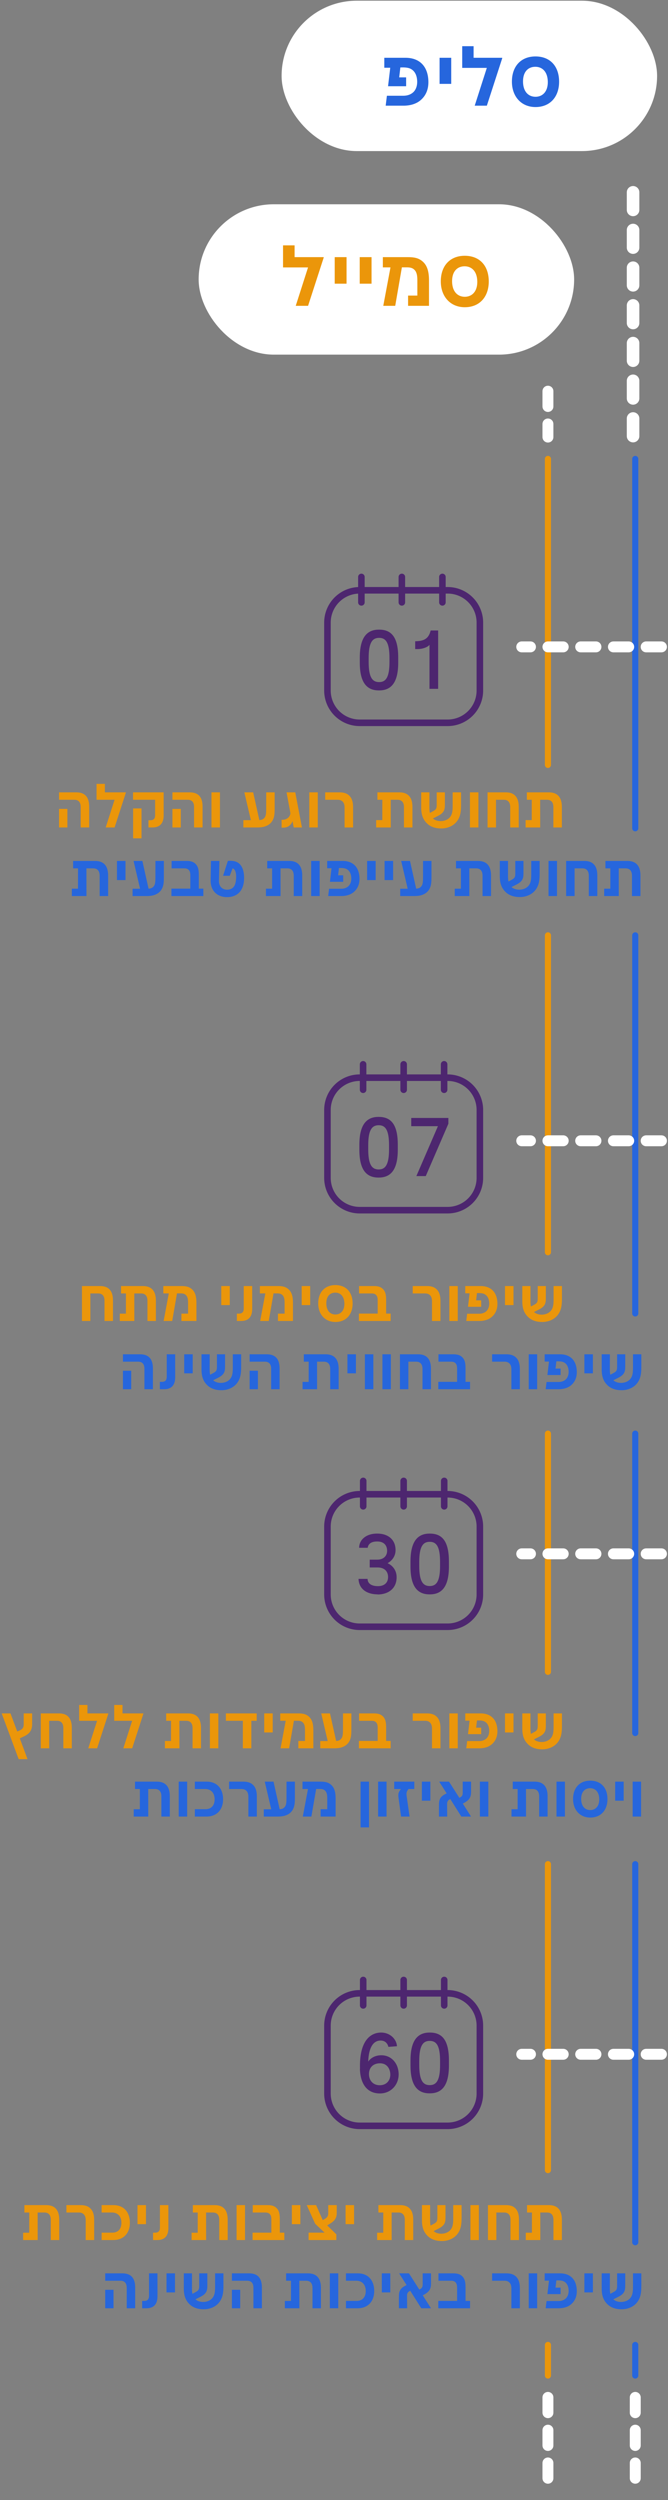
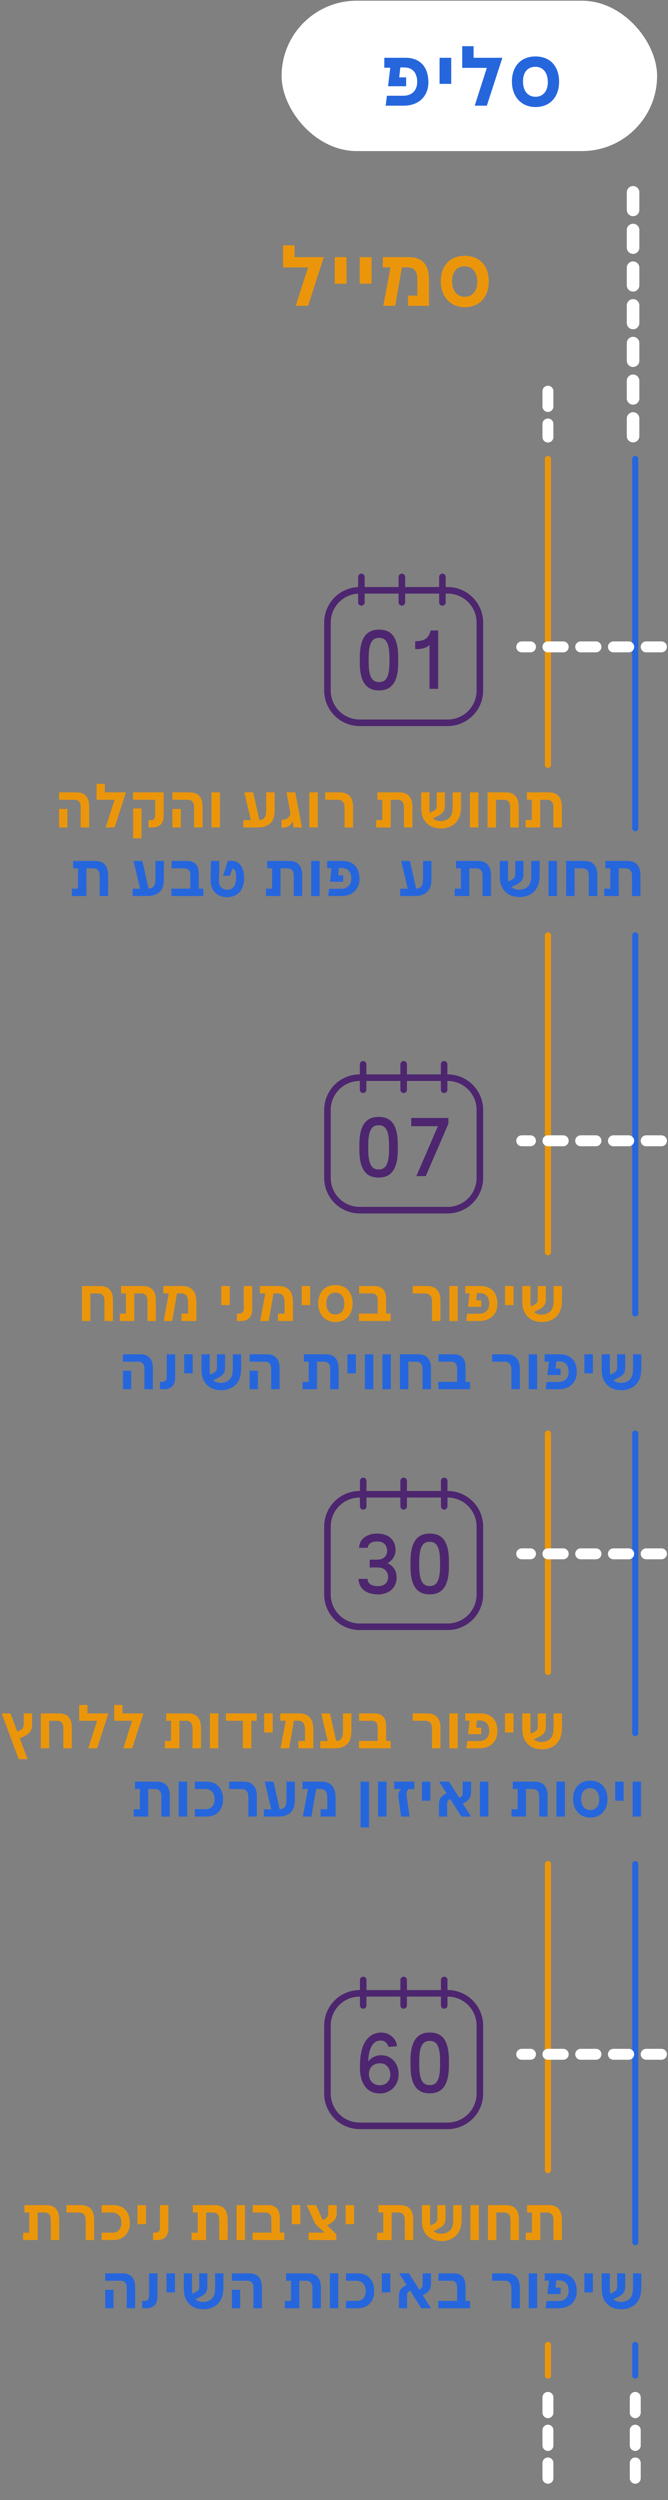
<svg xmlns="http://www.w3.org/2000/svg" width="306" height="1144" fill="none">
  <rect width="100%" height="100%" fill="#808080" stroke="none" />
  <style>.B{stroke-linejoin:round}.C{stroke-linecap:round}.D{stroke:#4d266f}.E{stroke-width:3}.F{fill:#eb960a}.G{fill:#4d266f}.H{fill:#2666dd}.I{stroke-dasharray:7 8}</style>
  <path d="M251 1073v14m0-234v140m0-337v109m0-337v145m0-363v140" stroke="#eb960a" stroke-width="2.8" class="B C" />
  <path d="M251 179v21m0 897v44" stroke="#fff" stroke-width="5" class="I B C" />
  <path d="M291 1073v14m0-234v173m0-370v137m0-365v173m0-391v169" stroke-width="2.8" stroke="#2666dd" class="B C" />
  <g stroke="#fff" class="B C">
    <path d="M290 88v112" stroke-width="5.752" stroke-dasharray="8.05 9.2" />
    <path d="M291 1097v44m12-619h-64m64 189h-64m64 229h-64m64-644h-64" stroke-width="5" class="I" />
  </g>
  <path d="M164.814 303.214v-2.347c0-10.072 3.961-12.762 8.801-12.762 5.085 0 8.801 2.641 8.801 12.762v2.347c0 10.121-3.96 12.712-8.801 12.712s-8.801-2.591-8.801-12.712zm13.593-.294v-1.857c0-6.944-1.613-9.193-4.743-9.193s-4.791 2.249-4.791 9.193v1.857c0 6.944 1.662 9.193 4.791 9.193s4.743-2.249 4.743-9.193zm18.334-7.871c-.88 1.173-3.276 1.907-5.134 1.956h-1.418v-3.57c3.716-.097 6.112-.88 7.09-4.938h3.423v26.696h-3.961v-20.095-.049z" class="G" />
  <path d="M165.549 264v11.637M202.659 264v11.637M184.081 264v11.637" class="B C D E" />
  <path d="M205.055 270.112h-40.289A14.77 14.77 0 0 0 150 284.878v31.097a14.77 14.77 0 0 0 14.766 14.766h40.289a14.77 14.77 0 0 0 14.766-14.766v-31.097a14.77 14.77 0 0 0-14.766-14.766z" class="B D E" />
  <path d="M164.619 526.174v-2.347c0-10.072 3.961-12.761 8.801-12.761 5.085 0 8.801 2.64 8.801 12.712v2.347c0 10.122-3.96 12.713-8.801 12.713s-8.801-2.591-8.801-12.713v.049zm13.593-.244v-1.858c0-6.943-1.614-9.192-4.743-9.192s-4.792 2.249-4.792 9.192v1.858c0 6.943 1.663 9.192 4.792 9.192s4.743-2.298 4.743-9.192zm22.393-10.609h-12.224v-3.765h17.015v2.64l-10.365 23.958h-4.303l9.877-22.833z" class="G" />
  <path d="M166.33 487.011v11.637m37.11-11.637v11.637m-18.528-11.637v11.637" class="B C D E" />
  <path d="M205.055 493.123h-40.289A14.77 14.77 0 0 0 150 507.889v31.097a14.77 14.77 0 0 0 14.766 14.766h40.289a14.77 14.77 0 0 0 14.766-14.766v-31.097a14.77 14.77 0 0 0-14.766-14.766z" class="B D E" />
  <path d="M173.077 729.557c-4.987 0-8.654-2.396-8.849-7.09h4.156c0 1.76 1.32 3.325 4.742 3.325 3.032 0 4.645-1.662 4.645-4.156 0-2.64-1.711-4.4-4.791-4.4h-3.619v-3.57h3.472c2.836 0 4.498-1.711 4.498-4.009 0-2.494-1.418-4.352-4.645-4.303-3.373 0-4.107 1.809-4.254 2.885h-3.911c0-3.765 3.325-6.552 8.312-6.503 4.938 0 8.508 2.787 8.361 7.872-.098 2.494-1.565 4.547-3.667 5.672 2.2.978 4.107 3.129 4.156 6.258.098 5.281-3.765 8.068-8.752 8.068l.146-.049zm14.962-12.712v-2.347c0-10.072 3.961-12.761 8.801-12.761 5.085 0 8.801 2.64 8.801 12.761v2.347c0 10.121-3.96 12.713-8.801 12.713s-8.801-2.592-8.801-12.713zm13.544-.293v-1.858c0-6.943-1.614-9.192-4.743-9.192s-4.792 2.249-4.792 9.192v1.858c0 6.943 1.663 9.192 4.792 9.192s4.743-2.249 4.743-9.192z" class="G" />
  <path d="M166.379 677.631v11.637m37.111-11.637v11.637m-18.58-11.637v11.637" class="B C D E" />
  <path d="M205.055 683.744h-40.289A14.77 14.77 0 0 0 150 698.51v31.097a14.77 14.77 0 0 0 14.766 14.766h40.289a14.77 14.77 0 0 0 14.766-14.766V698.51a14.77 14.77 0 0 0-14.766-14.766zm0 228.368h-40.289A14.77 14.77 0 0 0 150 926.878v31.097a14.77 14.77 0 0 0 14.766 14.766h40.289a14.77 14.77 0 0 0 14.766-14.766v-31.097a14.77 14.77 0 0 0-14.766-14.766z" class="B D E" />
  <path d="M164.913 946.68c-.391-13.055 4.89-16.527 9.535-16.624 4.449-.049 7.285 3.276 7.383 6.258l-3.912.294c-.342-1.467-1.418-2.934-3.667-2.885-3.472.049-5.378 3.569-5.574 9.632.831-1.32 2.738-2.738 5.427-2.885 5.036-.342 8.557 3.667 8.508 8.801-.049 4.939-3.765 8.655-8.557 8.655-5.622 0-8.947-3.961-9.192-11.246h.049zm13.886 2.738c0-2.689-1.467-5.525-5.183-5.281-2.982.196-4.742 2.249-4.596 5.281.147 2.787 2.054 4.743 4.939 4.743 3.031 0 4.791-2.103 4.84-4.743zm9.243-4.254v-2.347c0-10.073 3.96-12.762 8.801-12.762 5.085 0 8.801 2.64 8.801 12.762v2.347c0 10.121-3.96 12.712-8.801 12.712s-8.801-2.591-8.801-12.712zm13.544-.245v-1.858c0-6.943-1.614-9.192-4.743-9.192s-4.792 2.249-4.792 9.192v1.858c0 6.943 1.663 9.192 4.792 9.192s4.743-2.249 4.743-9.192z" class="G" />
  <path d="M166.379 906v11.637M203.49 906v11.637M184.91 906v11.637" class="B C D E" />
-   <rect x="91" y="93.473" width="172" height="68.8" rx="34.4" fill="#fff" />
  <path d="M134.951 117.659h13.327v.231l-7.154 22.052h-5.655l5.637-17.573h-11.454v-10.098h5.299v5.388zm18.375 12.149v-12.149h5.424v12.149h-5.424zm11.453 0v-12.149h5.423v12.149h-5.423zm28.972-10.026c1.998 1.819 2.766 4.603 2.766 8.546v11.614h-9.581v-4.692h4.246v-6.887c0-2.337-.303-3.853-1.302-4.87-.964-1-2.159-1.16-3.569-1.16h-2.212l-3.051 17.609h-5.477l3.301-17.591h-3.497v-4.692h11.507c2.784 0 4.942.356 6.869 2.123zm19.16 20.802c-6.548 0-10.99-4.817-10.99-11.828 0-7.262 4.335-11.722 10.972-11.722 6.726 0 10.99 4.443 11.008 11.74 0 7.154-4.282 11.81-10.99 11.81zm.125-4.781c3.211-.054 5.709-2.444 5.602-7.101-.125-4.781-2.765-6.904-5.905-6.851-3.158.036-5.709 2.212-5.638 7.012.089 4.674 2.605 6.993 5.941 6.94z" class="F" />
  <rect x="129" y=".329" width="172" height="68.8" rx="34.4" fill="#fff" />
  <g class="H">
    <path d="M176.673 48.357l.561-4.545h7.512c1.86 0 3.37-.544 4.493-1.544 1.316-1.176 2.071-3.229 1.825-5.756-.281-3.001-1.738-4.545-3.335-5.195-1.246-.491-2.79-.491-4.334-.456l-.527 4.545h3.177v4.054h-8.284l1-8.459h-2.72v-4.563h9.723c5.984 0 10.109 3.44 10.46 10.337.193 3.843-1.001 6.757-3.317 8.863-2.106 1.93-5.055 2.72-8.021 2.72h-8.213zm24.691-9.969V26.436h5.336v11.952h-5.336zm15.584-11.952h13.109v.228l-7.037 21.692h-5.563l5.545-17.287h-11.267v-9.933h5.213v5.3zm28.359 22.552c-6.441 0-10.811-4.739-10.811-11.636 0-7.143 4.265-11.53 10.794-11.53 6.616 0 10.81 4.37 10.828 11.548 0 7.038-4.212 11.618-10.811 11.618zm.123-4.704c3.159-.053 5.616-2.404 5.511-6.985-.123-4.703-2.721-6.792-5.809-6.739-3.107.035-5.616 2.176-5.546 6.897.088 4.598 2.562 6.88 5.844 6.827zM43.565 393.949c4.039 0 5.968 2.354 5.968 6.662v9.403h-3.884v-9.287c0-2.174-.965-3.383-2.958-3.383h-3.1l.013 12.67h-6.688v-3.37h2.817l.013-9.3h-2.251v-3.395h10.071z" />
    <use href="#B" />
    <path d="M71.204 393.949h3.859v7.01c0 2.701-.064 4.463-1.145 6.161-.733 1.157-1.904 2.032-3.576 2.521-1.145.334-2.521.373-3.241.373h-6.367v-3.345h3.434l-2.984-12.72h4.039l2.83 12.695c.772-.065 1.466-.219 1.994-.695 1.029-.9 1.132-2.083 1.145-4.553l.013-7.447zm19.865 12.669h2.084v3.396H78.528v-3.396h8.656v-5.981c0-1.106-.142-1.968-.746-2.585s-1.376-.708-2.109-.708h-5.724v-3.395h6.843c1.788 0 3.126.347 4.142 1.376 1.158 1.183 1.479 2.624 1.479 5.003v6.29zm17.768-11.975c1.235.682 3.049 2.611 2.971 7.319-.025 1.788-.321 3.228-.887 4.437-1.196 2.701-3.704 4.116-6.92 4.116-4.334 0-7.589-2.765-7.511-7.691l.141-8.875h3.885l-.219 8.99c-.077 2.92 1.775 4.245 3.923 4.168 1.71-.077 3.37-.913 3.781-3.807.232-1.287.219-2.804.026-3.808-.244-1.26-.785-1.993-1.492-2.122l-1.286 3.37h-3.061l2.186-6.804a10.31 10.31 0 0 1 2.753.09c.591.116 1.196.334 1.71.617zm23.639-.694c4.039 0 5.968 2.354 5.968 6.662v9.403h-3.884v-9.287c0-2.174-.965-3.383-2.958-3.383h-3.1l.013 12.67h-6.688v-3.37h2.816l.013-9.3h-2.251v-3.395h10.071zm10.064 16.065v-16.065h3.885v16.065h-3.885zm7.8 0l.412-3.332h5.505c1.363 0 2.47-.398 3.293-1.132.964-.861 1.517-2.366 1.337-4.218-.205-2.2-1.273-3.332-2.443-3.807-.914-.361-2.046-.361-3.177-.335l-.386 3.331h2.328v2.972h-6.071l.733-6.2h-1.994v-3.344h7.126c4.386 0 7.409 2.521 7.666 7.576.141 2.816-.733 4.952-2.431 6.495-1.544 1.415-3.704 1.994-5.878 1.994h-6.02z" />
    <use href="#B" x="114.596" />
    <use href="#B" x="122.589" />
    <path d="M193.793 393.949h3.858v7.01c0 2.701-.064 4.463-1.144 6.161-.733 1.157-1.904 2.032-3.576 2.521-1.145.334-2.521.373-3.241.373h-6.367v-3.345h3.434l-2.984-12.72h4.039l2.83 12.695c.771-.065 1.466-.219 1.993-.695 1.029-.9 1.132-2.083 1.145-4.553l.013-7.447zm25.17 0c4.038 0 5.968 2.354 5.968 6.662v9.403h-3.885v-9.287c0-2.174-.964-3.383-2.958-3.383h-3.1l.013 12.67h-6.688v-3.37h2.816l.013-9.3h-2.251v-3.395h10.072zm24.392 0h3.846v5.968c0 3.087-.386 5.389-1.994 7.421-1.685 2.135-4.437 3.113-6.946 3.139-2.482.038-4.823-.631-6.431-2.097-2.096-1.891-2.881-4.219-2.881-7.46v-6.971h3.769l-.013 7.087c0 .874.064 1.646.219 2.328l1.633-.888c1.299-.707 1.492-1.337 1.492-2.816v-5.711h3.743v5.672c0 2.328-.399 3.717-3.203 5.132l-2.276 1.145.025.025c.978.849 2.29 1.21 3.692 1.184 1.338-.039 2.997-.476 4.129-1.852 1.016-1.248 1.196-2.869 1.196-5.158v-6.148z" />
    <use href="#C" />
    <path d="M271.946 395.415c1.157 1.171 1.672 2.791 1.672 5.171v9.428h-3.897v-9.287c0-1.106-.232-1.993-.836-2.624-.605-.617-1.389-.759-2.123-.759h-3.55v12.67h-3.871v-16.065h8.347c1.775 0 3.255.437 4.258 1.466zm15.466-1.466c4.039 0 5.968 2.354 5.968 6.662v9.403h-3.885v-9.287c0-2.174-.964-3.383-2.958-3.383h-3.1l.013 12.67h-6.688v-3.37h2.817l.013-9.3h-2.251v-3.395h10.071z" />
  </g>
  <g class="F">
    <path d="M36.954 378.628v-9.415c0-2.238-1.081-3.254-2.907-3.254H27.05v-3.396h7.884c3.936 0 5.917 2.109 5.917 6.521v9.544h-3.897zm-9.904 0v-8.502h3.82v8.502h-3.82zm20.996-16.065h9.608v.167l-5.158 15.898h-4.077l4.064-12.669h-8.257v-7.28h3.82v3.884zm19.955 16.065v-3.293l.9-.013c1.428 0 2.161-.668 2.161-2.366v-6.997H60.94v-3.396h14.02l.013 10.508c0 3.705-1.801 5.557-5.119 5.557h-1.852zm-7.023 4.978V369.92h3.846v13.686h-3.846zm27.917-4.978v-9.415c0-2.238-1.08-3.254-2.907-3.254h-6.997v-3.396h7.885c3.936 0 5.917 2.109 5.917 6.521v9.544h-3.897zm-9.904 0v-8.502h3.82v8.502h-3.82z" />
    <use href="#C" x="-154.396" y="-31.386" />
    <path d="M121.955 362.563h3.858v7.01c0 2.701-.064 4.463-1.144 6.161-.733 1.158-1.904 2.032-3.576 2.521-1.145.334-2.521.373-3.241.373h-6.367v-3.344h3.434l-2.984-12.721h4.039l2.83 12.695c.771-.064 1.466-.219 1.993-.695 1.029-.9 1.132-2.083 1.145-4.553l.013-7.447zm16.353 16.065h-3.756l-.553-2.868c-.514 1.414-1.492 2.225-2.353 2.598-.618.27-1.441.424-2.65.347v-3.588c.489.025 1.235-.026 1.904-.283 1.003-.386 1.955-1.197 2.135-2.689l-1.762-9.582h3.987l3.048 16.065z" />
    <use href="#C" x="-109.587" y="-31.386" />
    <path d="M157.844 378.628v-9.016c0-1.184-.218-2.161-.9-2.83-.656-.669-1.518-.823-2.302-.823h-5.673v-3.396h6.573c1.878 0 3.37.437 4.45 1.505 1.184 1.17 1.75 2.817 1.75 5.261v9.299h-3.898zm25.119-16.065c4.038 0 5.968 2.354 5.968 6.663v9.402h-3.885v-9.287c0-2.173-.964-3.382-2.958-3.382h-3.1l.013 12.669h-6.688v-3.37h2.816l.013-9.299h-2.251v-3.396h10.072zm24.392 0h3.846v5.968c0 3.087-.386 5.389-1.994 7.422-1.685 2.135-4.437 3.112-6.946 3.138-2.482.039-4.823-.63-6.431-2.097-2.096-1.89-2.881-4.218-2.881-7.46v-6.971h3.769l-.013 7.087c0 .875.064 1.646.219 2.328l1.633-.887c1.299-.708 1.492-1.338 1.492-2.817v-5.711h3.743v5.672c0 2.328-.399 3.717-3.203 5.132l-2.276 1.145.025.026c.978.849 2.29 1.209 3.692 1.183 1.338-.039 2.997-.476 4.129-1.852 1.016-1.248 1.196-2.868 1.196-5.158v-6.148z" />
    <use href="#C" x="-36" y="-31.386" />
    <path d="M235.946 364.029c1.157 1.171 1.672 2.791 1.672 5.171v9.428h-3.897v-9.287c0-1.106-.232-1.993-.836-2.623-.605-.618-1.389-.759-2.123-.759h-3.55v12.669h-3.871v-16.065h8.347c1.775 0 3.255.437 4.258 1.466zm15.466-1.466c4.039 0 5.968 2.354 5.968 6.663v9.402h-3.885v-9.287c0-2.173-.964-3.382-2.958-3.382h-3.1l.013 12.669h-6.688v-3.37h2.817l.013-9.299h-2.251v-3.396h10.071z" />
  </g>
  <g class="H">
    <path d="M66.163 635.679v-9.367c0-2.226-1.075-3.237-2.892-3.237H56.31v-3.378h7.844c3.916 0 5.886 2.098 5.886 6.487v9.495h-3.877zm-9.853 0v-8.458h3.8v8.458h-3.8zm16.922 0v-3.366h.934c1.433 0 2.214-.678 2.214-2.354v-10.262h3.864l.013 10.454c0 3.685-1.728 5.528-5.067 5.528h-1.958z" />
    <use href="#D" />
    <path d="M106.641 619.697h3.826v5.937c0 3.071-.384 5.361-1.983 7.383-1.677 2.124-4.415 3.097-6.91 3.122-2.47.039-4.799-.627-6.398-2.085-2.086-1.881-2.866-4.197-2.866-7.422v-6.935h3.749l-.013 7.05c0 .87.064 1.638.218 2.316l1.625-.883c1.292-.704 1.484-1.331 1.484-2.802v-5.681h3.723v5.643c0 2.316-.396 3.698-3.186 5.105l-2.265 1.139.026.026c.972.844 2.278 1.202 3.672 1.177 1.331-.039 2.982-.474 4.108-1.843 1.011-1.241 1.19-2.853 1.19-5.131v-6.116zm17.562 15.982v-9.367c0-2.226-1.075-3.237-2.892-3.237h-6.961v-3.378h7.844c3.915 0 5.886 2.098 5.886 6.487v9.495h-3.877zm-9.853 0v-8.458h3.8v8.458h-3.8zm34.842-15.982c4.017 0 5.937 2.341 5.937 6.628v9.354h-3.865v-9.239c0-2.162-.959-3.365-2.943-3.365h-3.083l.012 12.604h-6.654v-3.353h2.803l.013-9.251h-2.24v-3.378h10.02z" />
    <use href="#D" x="74.769" />
    <use href="#E" />
    <use href="#F" />
    <path d="M195.753 621.155c1.151 1.165 1.663 2.777 1.663 5.144v9.38h-3.877v-9.239c0-1.1-.23-1.983-.832-2.61-.601-.615-1.382-.755-2.111-.755h-3.532v12.604h-3.851v-15.982h8.304c1.766 0 3.238.435 4.236 1.458zm17.497 11.146h2.073v3.378h-14.549v-3.378h8.612v-5.951c0-1.1-.141-1.957-.742-2.572s-1.369-.703-2.099-.703h-5.694v-3.378h6.808c1.778 0 3.109.345 4.12 1.369 1.152 1.177 1.471 2.61 1.471 4.977v6.258zm21.01 3.378v-8.97c0-1.177-.218-2.15-.896-2.815-.652-.666-1.51-.819-2.29-.819h-5.643v-3.378h6.538c1.869 0 3.353.435 4.428 1.497 1.177 1.164 1.74 2.802 1.74 5.233v9.252h-3.877z" />
    <use href="#F" x="67.015" />
    <path d="M249.959 635.679l.409-3.314h5.477c1.356 0 2.457-.397 3.276-1.127.96-.857 1.51-2.354 1.331-4.197-.205-2.188-1.267-3.314-2.432-3.787-.908-.358-2.034-.358-3.16-.333l-.384 3.314h2.316v2.956h-6.04l.73-6.168h-1.984v-3.326h7.089c4.364 0 7.371 2.508 7.627 7.536.14 2.803-.73 4.927-2.419 6.462-1.535 1.408-3.685 1.984-5.848 1.984h-5.988z" />
    <use href="#D" x="183.317" />
    <path d="M289.957 619.697h3.826v5.937c0 3.071-.383 5.361-1.983 7.383-1.676 2.124-4.415 3.097-6.91 3.122-2.469.039-4.798-.627-6.398-2.085-2.085-1.881-2.866-4.197-2.866-7.422v-6.935h3.749l-.013 7.05c0 .87.064 1.638.218 2.316l1.625-.883c1.292-.704 1.484-1.331 1.484-2.802v-5.681h3.724v5.643c0 2.316-.397 3.698-3.186 5.105l-2.265 1.139.026.026c.972.844 2.277 1.202 3.672 1.177 1.331-.039 2.981-.474 4.107-1.843 1.011-1.241 1.19-2.853 1.19-5.131v-6.116z" />
  </g>
  <g class="F">
    <path d="M50.086 589.931c1.152 1.165 1.663 2.777 1.663 5.144v9.38h-3.877v-9.239c0-1.101-.23-1.983-.832-2.61-.601-.615-1.382-.755-2.111-.755h-3.532v12.604h-3.852v-15.983h8.305c1.766 0 3.237.436 4.235 1.459zm15.387-1.459c4.018 0 5.937 2.342 5.937 6.629v9.354h-3.864v-9.239c0-2.163-.96-3.365-2.943-3.365h-3.084l.013 12.604h-6.654v-3.353h2.802l.013-9.251h-2.239v-3.379h10.019zm22.526 1.523c1.433 1.305 1.983 3.302 1.983 6.129v8.331h-6.871v-3.366h3.045v-4.939c0-1.676-.218-2.764-.934-3.493-.691-.717-1.548-.832-2.559-.832h-1.587l-2.188 12.63H74.96l2.367-12.617h-2.508v-3.366h8.253c1.996 0 3.544.256 4.926 1.523z" />
    <use href="#D" x="16.986" y="-31.225" />
    <path d="M108.502 604.455v-3.366h.935c1.433 0 2.213-.678 2.213-2.354v-10.263h3.865l.012 10.455c0 3.685-1.727 5.528-5.067 5.528h-1.958zm23.717-14.46c1.433 1.305 1.983 3.302 1.983 6.129v8.331h-6.871v-3.366h3.045v-4.939c0-1.676-.217-2.764-.934-3.493-.691-.717-1.548-.832-2.559-.832h-1.587l-2.188 12.63h-3.928l2.367-12.617h-2.508v-3.366h8.253c1.997 0 3.545.256 4.927 1.523z" />
    <use href="#D" x="53.817" y="-31.225" />
    <path d="M153.651 604.915c-4.697 0-7.883-3.455-7.883-8.483 0-5.208 3.11-8.407 7.87-8.407 4.824 0 7.882 3.186 7.895 8.419 0 5.131-3.071 8.471-7.882 8.471zm.089-3.429c2.303-.038 4.095-1.753 4.018-5.093-.09-3.429-1.983-4.952-4.235-4.914-2.265.026-4.095 1.587-4.044 5.029.064 3.353 1.868 5.016 4.261 4.978zm23.141-.41h2.073v3.379h-14.549v-3.379h8.611v-5.95c0-1.1-.14-1.957-.742-2.572s-1.369-.703-2.098-.703h-5.694v-3.379h6.807c1.779 0 3.109.346 4.12 1.37 1.152 1.177 1.472 2.61 1.472 4.977v6.257zm21.009 3.379v-8.97c0-1.178-.217-2.15-.896-2.815-.652-.666-1.509-.819-2.29-.819h-5.643v-3.379h6.539c1.868 0 3.352.436 4.427 1.498 1.177 1.164 1.74 2.802 1.74 5.233v9.252h-3.877zm7.939 0v-15.983h3.865v15.983h-3.865zm7.76 0l.41-3.315h5.476c1.357 0 2.457-.396 3.276-1.126.96-.857 1.51-2.354 1.331-4.197-.205-2.188-1.267-3.314-2.431-3.787-.909-.359-2.035-.359-3.161-.333l-.384 3.314h2.316v2.956h-6.039l.729-6.168h-1.983v-3.327h7.089c4.363 0 7.37 2.508 7.626 7.537.141 2.803-.729 4.927-2.419 6.462-1.535 1.408-3.685 1.984-5.847 1.984h-5.989z" />
    <use href="#D" x="146.947" y="-31.225" />
    <path d="M253.588 588.472h3.826v5.938c0 3.071-.384 5.361-1.984 7.383-1.676 2.124-4.414 3.097-6.909 3.122-2.47.039-4.799-.627-6.398-2.086-2.086-1.881-2.867-4.197-2.867-7.421v-6.936h3.75l-.013 7.051c0 .87.064 1.638.217 2.316l1.625-.883c1.293-.704 1.485-1.331 1.485-2.802v-5.682h3.723v5.643c0 2.317-.396 3.698-3.186 5.106l-2.265 1.139.026.025c.972.845 2.278 1.203 3.672 1.178 1.331-.039 2.982-.474 4.108-1.843 1.011-1.241 1.19-2.853 1.19-5.131v-6.117z" />
  </g>
  <g class="H">
    <use href="#G" />
    <use href="#F" x="-93.32" y="195.545" />
    <path d="M89.253 831.224v-3.378h4.914c2.546 0 4.223-1.625 4.146-4.709-.064-2.943-1.868-4.517-4.287-4.517h-4.773v-3.378h5.502c4.351 0 7.294 2.892 7.435 7.69.153 5.004-2.777 8.292-7.576 8.292h-5.362zm24.522 0v-8.97c0-1.177-.217-2.15-.895-2.815-.653-.665-1.51-.819-2.291-.819h-5.643v-3.378h6.539c1.868 0 3.353.435 4.427 1.497 1.178 1.165 1.741 2.802 1.741 5.234v9.251h-3.878zm17.473-15.982h3.838v6.974c0 2.687-.064 4.44-1.139 6.129-.729 1.152-1.893 2.022-3.557 2.508-1.139.333-2.508.371-3.224.371h-6.334v-3.327h3.416l-2.969-12.655h4.018l2.816 12.63c.767-.064 1.458-.218 1.983-.691 1.024-.896 1.126-2.073 1.139-4.53l.013-7.409zm20.504 1.523c1.433 1.305 1.984 3.301 1.984 6.129v8.33h-6.872v-3.365h3.046v-4.939c0-1.677-.218-2.764-.934-3.494-.691-.716-1.549-.831-2.56-.831h-1.586l-2.188 12.629h-3.929l2.367-12.617h-2.508v-3.365h8.254c1.996 0 3.544.256 4.926 1.523zm13.422 19.411v-20.934h3.864v20.934h-3.864z" />
    <use href="#E" x="6.047" y="195.545" />
    <path d="M187.117 818.62l-.448.665c-.422.627-.563 1.331-.384 2.572l1.331 9.367h-3.89l-1.139-8.343c-.243-1.727-.14-2.508.525-3.48l.537-.781h-3.071v-3.378h9.213l-.012 3.378h-2.662z" />
    <use href="#D" x="108.869" y="195.545" />
    <path d="M215.791 819.823c0 2.482-.678 3.775-3.263 5.182l-.524.282 3.71 5.835-.012.102h-4.377l-5.054-8.023-.32.192c-.819.448-1.139 1.024-1.139 2.06l.039 5.771h-3.775l.013-5.489c0-2.073.435-3.532 2.815-4.773l.691-.359-3.34-5.246.013-.115h4.414l4.735 7.409.371-.192c.896-.474 1.177-1.062 1.177-2.175v-5.042h3.826v4.581z" />
    <use href="#F" x="44.644" y="195.545" />
    <use href="#G" x="173.054" />
    <use href="#E" x="87.763" y="195.545" />
    <path d="M270.394 831.685c-4.696 0-7.882-3.455-7.882-8.484 0-5.208 3.109-8.407 7.869-8.407 4.824 0 7.883 3.186 7.895 8.42 0 5.131-3.071 8.471-7.882 8.471zm.09-3.43c2.303-.038 4.094-1.753 4.018-5.092-.09-3.43-1.984-4.952-4.236-4.914-2.265.026-4.095 1.587-4.043 5.029.064 3.352 1.868 5.016 4.261 4.977z" />
    <use href="#D" x="197.418" y="195.545" />
    <use href="#F" x="114.62" y="195.545" />
  </g>
  <g class="F">
    <path d="M10.856 784.018h3.864v4.862c0 2.854-1.113 4.466-3.979 5.771l-1.676.781 3.544 9.52H8.552l-7.78-20.934h4.031L7.9 792.31l1.28-.576c1.152-.538 1.676-1.318 1.676-2.585v-5.131zm20.376 1.459c1.152 1.164 1.663 2.776 1.663 5.144V800h-3.877v-9.239c0-1.1-.23-1.983-.832-2.61-.601-.614-1.382-.755-2.111-.755h-3.532V800h-3.852v-15.982h8.305c1.766 0 3.237.435 4.235 1.459zm8.822-1.459h9.559v.166L44.482 800h-4.056l4.044-12.604h-8.215v-7.242h3.8v3.864zm16.065 0h9.559v.166L60.546 800H56.49l4.043-12.604h-8.215v-7.242h3.8v3.864zm30.018 0c4.018 0 5.937 2.342 5.937 6.628V800H88.21v-9.239c0-2.162-.96-3.365-2.943-3.365h-3.084L82.196 800h-6.654v-3.353h2.802l.013-9.251h-2.239v-3.378h10.019zM96.149 800v-15.982h3.864V800h-3.864zm21.439-15.982v3.378h-2.457V800h-3.89v-12.604h-7.767v-3.378h14.114z" />
    <use href="#D" x="36.652" y="164.321" />
    <path d="M141.553 785.541c1.433 1.305 1.983 3.301 1.983 6.129V800h-6.871v-3.365h3.045v-4.94c0-1.676-.217-2.764-.934-3.493-.691-.716-1.548-.832-2.559-.832h-1.587L132.442 800h-3.928l2.367-12.617h-2.508v-3.365h8.253c1.996 0 3.545.256 4.927 1.523zm15.565-1.523h3.839v6.974c0 2.687-.064 4.44-1.139 6.129-.729 1.152-1.894 2.022-3.557 2.508-1.139.333-2.508.371-3.225.371h-6.334v-3.327h3.417l-2.969-12.655h4.018l2.815 12.629c.768-.064 1.459-.217 1.984-.691 1.023-.895 1.126-2.072 1.138-4.529l.013-7.409zm19.763 12.604h2.073V800h-14.549v-3.378h8.611v-5.95c0-1.101-.14-1.958-.742-2.572s-1.369-.704-2.098-.704h-5.694v-3.378h6.807c1.779 0 3.109.345 4.12 1.369 1.152 1.177 1.472 2.61 1.472 4.978v6.257zM197.89 800v-8.97c0-1.177-.217-2.15-.896-2.815-.652-.665-1.509-.819-2.29-.819h-5.643v-3.378h6.539c1.868 0 3.352.435 4.427 1.497 1.177 1.164 1.74 2.802 1.74 5.234V800h-3.877zm7.939 0v-15.982h3.865V800h-3.865zm7.76 0l.41-3.314h5.476c1.357 0 2.457-.397 3.276-1.126.96-.858 1.51-2.355 1.331-4.197-.205-2.188-1.267-3.314-2.431-3.788-.909-.358-2.035-.358-3.161-.333l-.384 3.315h2.316v2.955h-6.039l.729-6.167h-1.983v-3.327h7.089c4.363 0 7.37 2.508 7.626 7.537.141 2.802-.729 4.926-2.419 6.462-1.535 1.407-3.685 1.983-5.847 1.983h-5.989z" />
    <use href="#D" x="146.947" y="164.321" />
    <path d="M253.588 784.018h3.826v5.937c0 3.071-.384 5.362-1.984 7.383-1.676 2.125-4.414 3.097-6.909 3.123-2.47.038-4.799-.627-6.398-2.086-2.086-1.881-2.867-4.197-2.867-7.422v-6.935h3.75l-.013 7.05c0 .871.064 1.638.217 2.316l1.625-.882c1.293-.704 1.485-1.331 1.485-2.803v-5.681h3.723v5.643c0 2.316-.396 3.698-3.186 5.105l-2.265 1.139.026.026c.972.844 2.277 1.203 3.672 1.177 1.331-.038 2.982-.473 4.108-1.843 1.011-1.241 1.19-2.853 1.19-5.131v-6.116z" />
  </g>
  <g class="H">
    <path d="M58.051 1056.22v-9.36c0-2.23-1.075-3.24-2.892-3.24h-6.961v-3.38h7.844c3.915 0 5.886 2.1 5.886 6.49v9.49h-3.877zm-9.853 0v-8.45h3.8v8.45h-3.8zm16.922 0v-3.36h.934c1.433 0 2.214-.68 2.214-2.36v-10.26h3.864l.013 10.46c0 3.68-1.728 5.52-5.067 5.52H65.12z" />
    <use href="#H" />
    <path d="M98.528 1040.24h3.826v5.94c0 3.07-.384 5.36-1.983 7.38-1.676 2.13-4.415 3.1-6.91 3.12-2.47.04-4.799-.62-6.398-2.08-2.086-1.88-2.866-4.2-2.866-7.42v-6.94h3.749l-.013 7.05c0 .87.064 1.64.218 2.32l1.625-.88c1.292-.71 1.484-1.34 1.484-2.81v-5.68h3.724v5.65c0 2.31-.397 3.69-3.186 5.1l-2.265 1.14.026.02c.972.85 2.278 1.21 3.672 1.18 1.331-.04 2.981-.47 4.108-1.84 1.011-1.24 1.19-2.85 1.19-5.13v-6.12zm17.562 15.98v-9.36c0-2.23-1.075-3.24-2.892-3.24h-6.961v-3.38h7.844c3.916 0 5.886 2.1 5.886 6.49v9.49h-3.877zm-9.853 0v-8.45h3.8v8.45h-3.8zm34.842-15.98c4.018 0 5.937 2.34 5.937 6.63v9.35h-3.864v-9.23c0-2.17-.96-3.37-2.943-3.37h-3.084l.013 12.6h-6.654v-3.35h2.802l.013-9.25h-2.239v-3.38h10.019z" />
    <use href="#I" />
    <path d="M158.48 1056.22v-3.37h4.913c2.547 0 4.223-1.63 4.146-4.71-.064-2.95-1.868-4.52-4.286-4.52h-4.773v-3.38h5.502c4.351 0 7.294 2.89 7.435 7.69.153 5.01-2.777 8.29-7.576 8.29h-5.361z" />
    <use href="#H" x="98.632" />
    <path d="M197.442 1044.82c0 2.49-.678 3.78-3.263 5.19l-.525.28 3.711 5.83-.013.1h-4.376l-5.054-8.02-.32.19c-.819.45-1.139 1.03-1.139 2.06l.038 5.77h-3.774l.012-5.49c0-2.07.435-3.53 2.815-4.77l.691-.36-3.339-5.24.013-.12h4.414l4.735 7.41.371-.19c.895-.47 1.177-1.06 1.177-2.18v-5.04h3.826v4.58zm15.809 8.03h2.072v3.37h-14.549v-3.37h8.612v-5.95c0-1.1-.141-1.96-.742-2.58-.601-.61-1.369-.7-2.099-.7h-5.694v-3.38h6.808c1.778 0 3.109.35 4.12 1.37 1.152 1.18 1.472 2.61 1.472 4.98v6.26zm21.009 3.37v-8.97c0-1.17-.218-2.15-.896-2.81-.652-.67-1.51-.82-2.29-.82h-5.643v-3.38h6.538c1.869 0 3.353.44 4.428 1.5 1.177 1.16 1.74 2.8 1.74 5.23v9.25h-3.877z" />
    <use href="#I" x="91.108" />
    <path d="M249.959 1056.22l.409-3.31h5.477c1.356 0 2.457-.4 3.276-1.13.96-.85 1.51-2.35 1.331-4.19-.205-2.19-1.267-3.32-2.432-3.79-.908-.36-2.034-.36-3.16-.33l-.384 3.31h2.316v2.96h-6.04l.73-6.17h-1.984v-3.33h7.089c4.364 0 7.371 2.51 7.627 7.54.14 2.8-.73 4.93-2.419 6.46-1.535 1.41-3.685 1.98-5.848 1.98h-5.988z" />
    <use href="#H" x="191.429" />
    <path d="M289.957 1040.24h3.826v5.94c0 3.07-.383 5.36-1.983 7.38-1.676 2.13-4.415 3.1-6.91 3.12-2.469.04-4.798-.62-6.398-2.08-2.085-1.88-2.866-4.2-2.866-7.42v-6.94h3.749l-.013 7.05c0 .87.064 1.64.218 2.32l1.625-.88c1.292-.71 1.484-1.34 1.484-2.81v-5.68h3.724v5.65c0 2.31-.397 3.69-3.186 5.1l-2.265 1.14.026.02c.972.85 2.277 1.21 3.672 1.18 1.331-.04 2.981-.47 4.107-1.84 1.011-1.24 1.19-2.85 1.19-5.13v-6.12z" />
  </g>
  <g class="F">
    <path d="M21.195 1009.02c4.018 0 5.937 2.34 5.937 6.63v9.35h-3.864v-9.24c0-2.16-.96-3.36-2.943-3.36h-3.084l.013 12.6H10.6v-3.35h2.802l.013-9.25h-2.239v-3.38h10.019zM39.256 1025v-8.97c0-1.18-.218-2.15-.896-2.82-.653-.66-1.51-.81-2.29-.81h-5.643v-3.38h6.539c1.868 0 3.352.43 4.427 1.49 1.177 1.17 1.74 2.81 1.74 5.24v9.25h-3.877zm7.299 0v-3.38h4.914c2.546 0 4.223-1.62 4.146-4.71-.064-2.94-1.868-4.51-4.287-4.51h-4.773v-3.38h5.502c4.351 0 7.294 2.89 7.435 7.69.154 5-2.777 8.29-7.575 8.29h-5.361z" />
    <use href="#J" />
    <path d="M70.111 1025v-3.37h.934c1.433 0 2.214-.67 2.214-2.35v-10.26h3.864l.013 10.45c0 3.69-1.727 5.53-5.067 5.53h-1.958zm28.251-15.98c4.018 0 5.938 2.34 5.938 6.63v9.35h-3.865v-9.24c0-2.16-.959-3.36-2.943-3.36h-3.084l.013 12.6h-6.654v-3.35h2.802l.013-9.25h-2.239v-3.38h10.019zm10.012 15.98v-15.98h3.865V1025h-3.865zm19.801-3.38h2.073v3.38h-14.549v-3.38h8.612v-5.95c0-1.1-.141-1.96-.742-2.57s-1.369-.7-2.099-.7h-5.694v-3.38h6.808c1.778 0 3.109.34 4.12 1.37 1.151 1.17 1.471 2.61 1.471 4.97v6.26z" />
    <use href="#J" x="70.718" />
    <path d="M154.252 1012.69c0 2.3-1.011 3.6-3.263 4.94l-1.113.66 4.197 4.1v2.61h-12.719l.012-3.38h7.32l-4.325-4.08-3.852-8.53h4.287l3.058 6.88 1.126-.67c.896-.55 1.382-1.24 1.382-2.44v-3.76h3.89v3.67z" />
    <use href="#J" x="95.323" />
    <path d="M183.354 1009.02c4.018 0 5.937 2.34 5.937 6.63v9.35h-3.864v-9.24c0-2.16-.96-3.36-2.943-3.36H179.4l.013 12.6h-6.654v-3.35h2.802l.013-9.25h-2.239v-3.38h10.019zm24.267 0h3.826v5.94c0 3.07-.384 5.36-1.984 7.38-1.676 2.12-4.414 3.1-6.909 3.12-2.47.04-4.799-.63-6.398-2.09-2.086-1.88-2.867-4.19-2.867-7.42v-6.93h3.749l-.012 7.05c0 .87.064 1.64.217 2.31l1.625-.88c1.293-.7 1.485-1.33 1.485-2.8v-5.68h3.723v5.64c0 2.32-.396 3.7-3.186 5.11l-2.265 1.14.026.02c.972.85 2.277 1.2 3.672 1.18 1.331-.04 2.982-.48 4.108-1.84 1.011-1.25 1.19-2.86 1.19-5.14v-6.11zm7.875 15.98v-15.98h3.864V1025h-3.864zm20.569-14.52c1.151 1.16 1.663 2.77 1.663 5.14v9.38h-3.877v-9.24c0-1.1-.231-1.98-.832-2.61-.601-.61-1.382-.75-2.111-.75h-3.532v12.6h-3.851v-15.98h8.304c1.766 0 3.237.43 4.236 1.46zm15.386-1.46c4.018 0 5.937 2.34 5.937 6.63v9.35h-3.864v-9.24c0-2.16-.96-3.36-2.943-3.36h-3.084l.013 12.6h-6.654v-3.35h2.802l.013-9.25h-2.239v-3.38h10.019z" />
  </g>
  <defs>
-     <path id="B" d="M53.577 402.708v-8.759h3.91v8.759h-3.91z" />
    <path id="C" d="M251.271 410.014v-16.065h3.884v16.065h-3.884z" />
    <path id="D" d="M84.383 628.411v-8.714h3.89v8.714h-3.89z" />
    <path id="E" d="M167.155 635.679v-15.982h3.865v15.982h-3.865z" />
    <path id="F" d="M175.184 635.679v-15.982h3.864v15.982h-3.864z" />
    <path id="G" d="M71.852 815.242c4.018 0 5.937 2.342 5.937 6.628v9.354h-3.864v-9.239c0-2.162-.96-3.365-2.943-3.365h-3.084l.013 12.604h-6.654v-3.352h2.802l.013-9.252h-2.239v-3.378h10.019z" />
    <path id="H" d="M76.271 1048.96v-8.72h3.89v8.72h-3.89z" />
    <path id="I" d="M151.091 1056.22v-15.98h3.864v15.98h-3.864z" />
    <path id="J" d="M62.978 1017.73v-8.71h3.89v8.71h-3.89z" />
  </defs>
</svg>